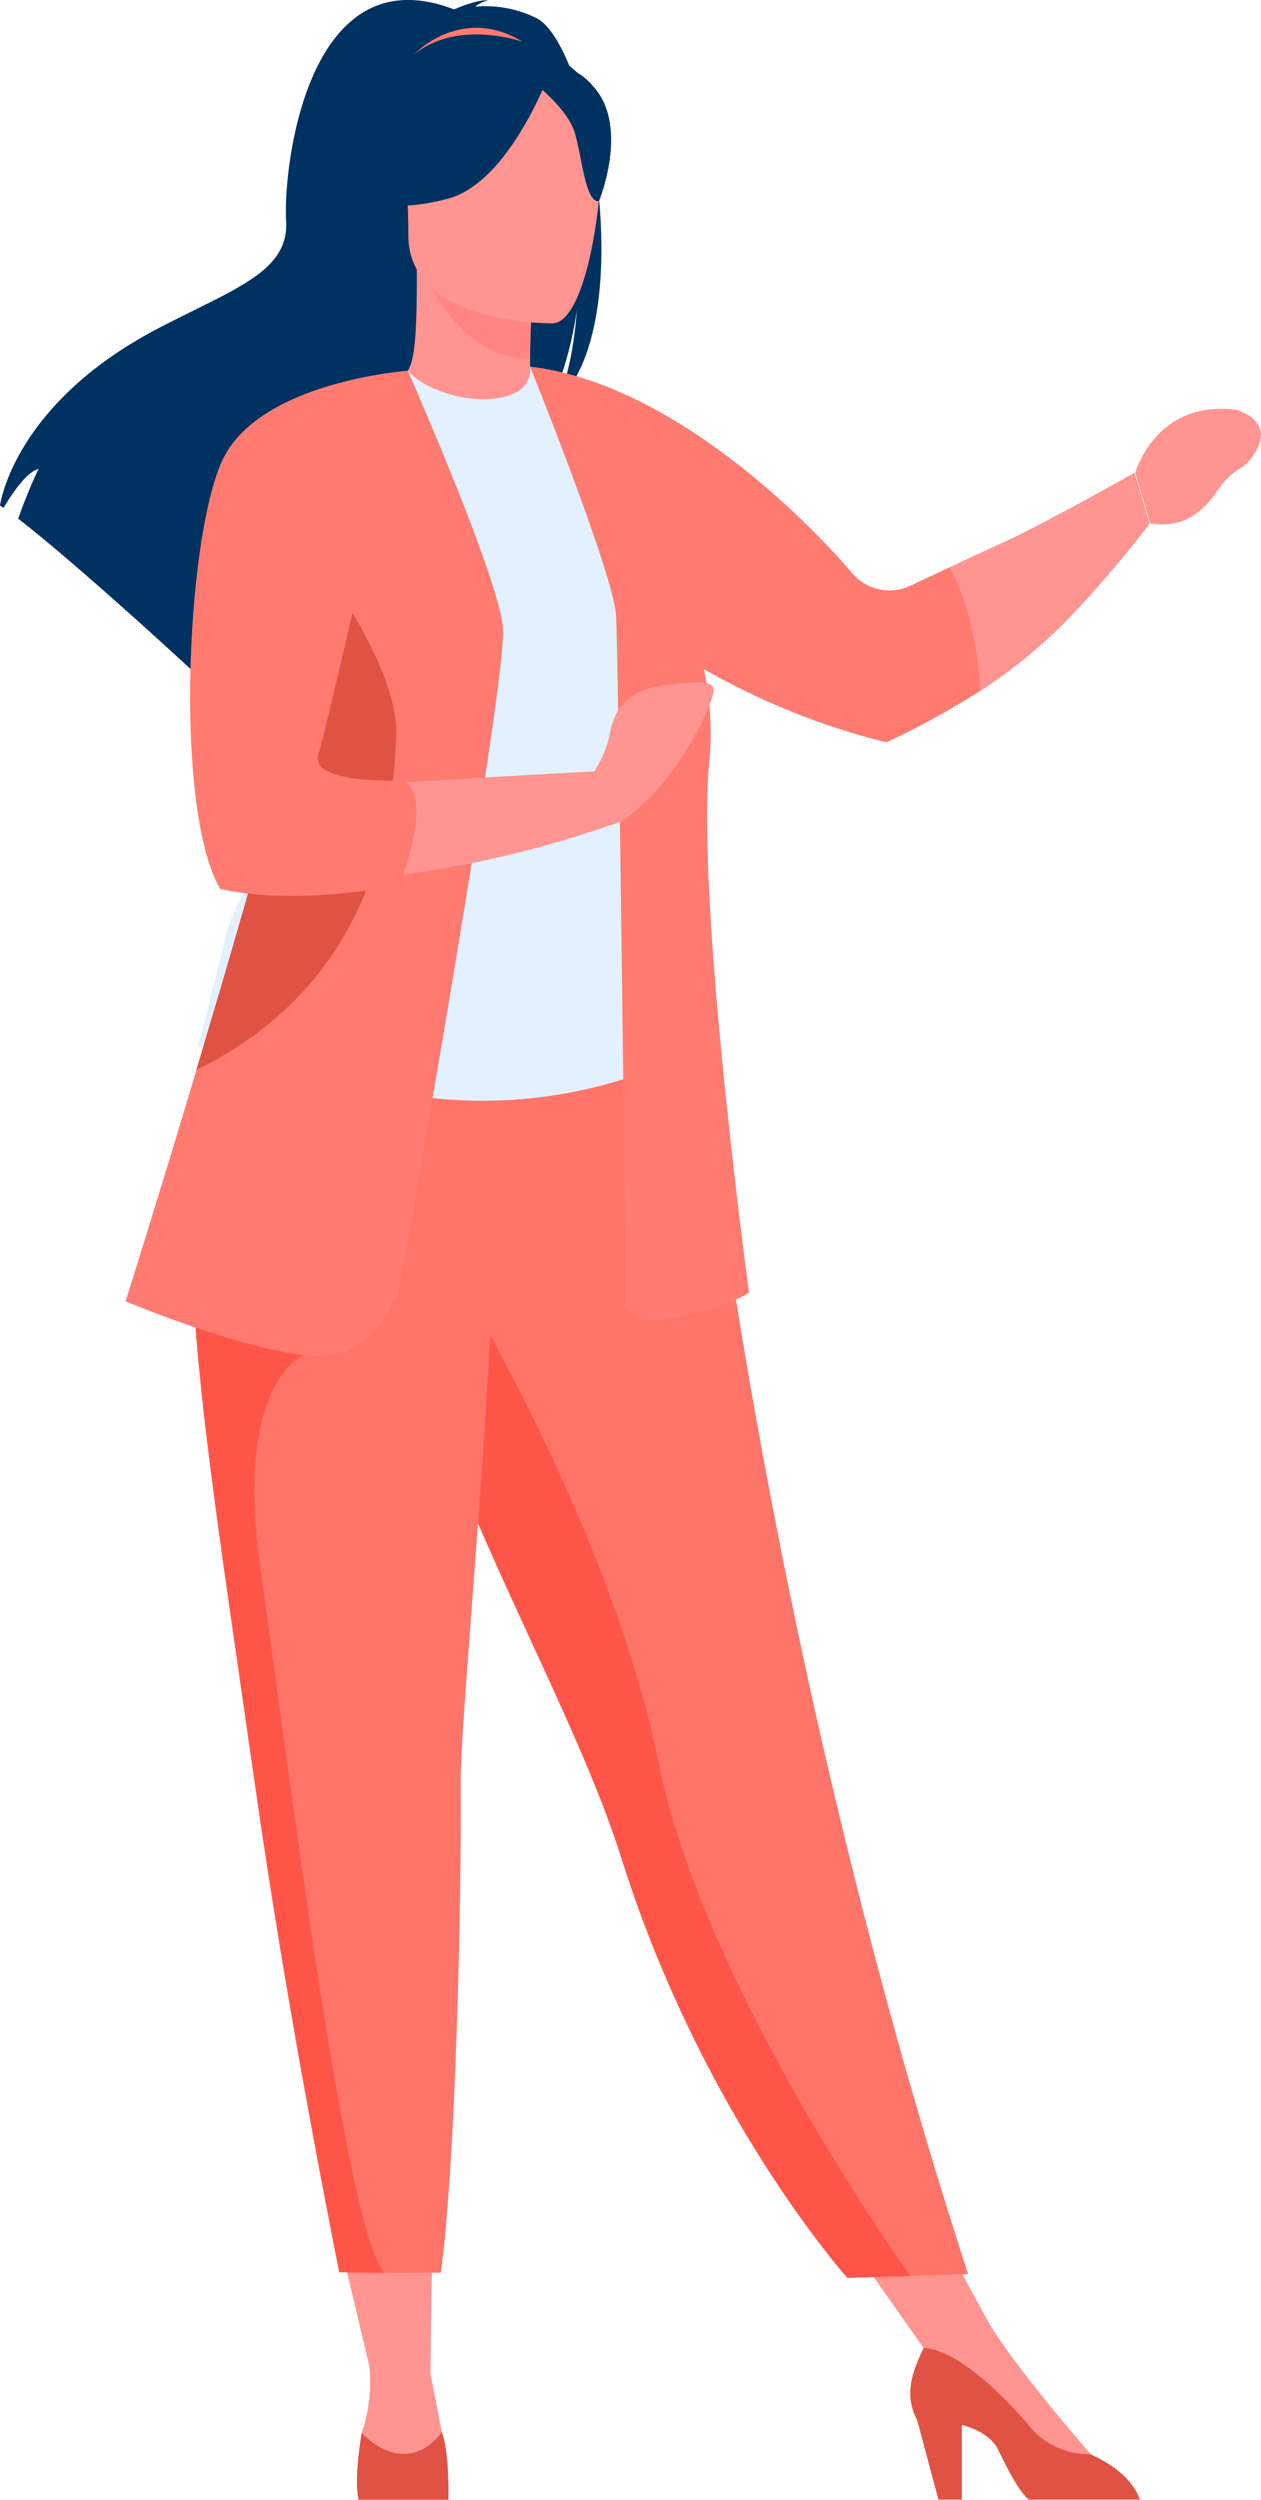
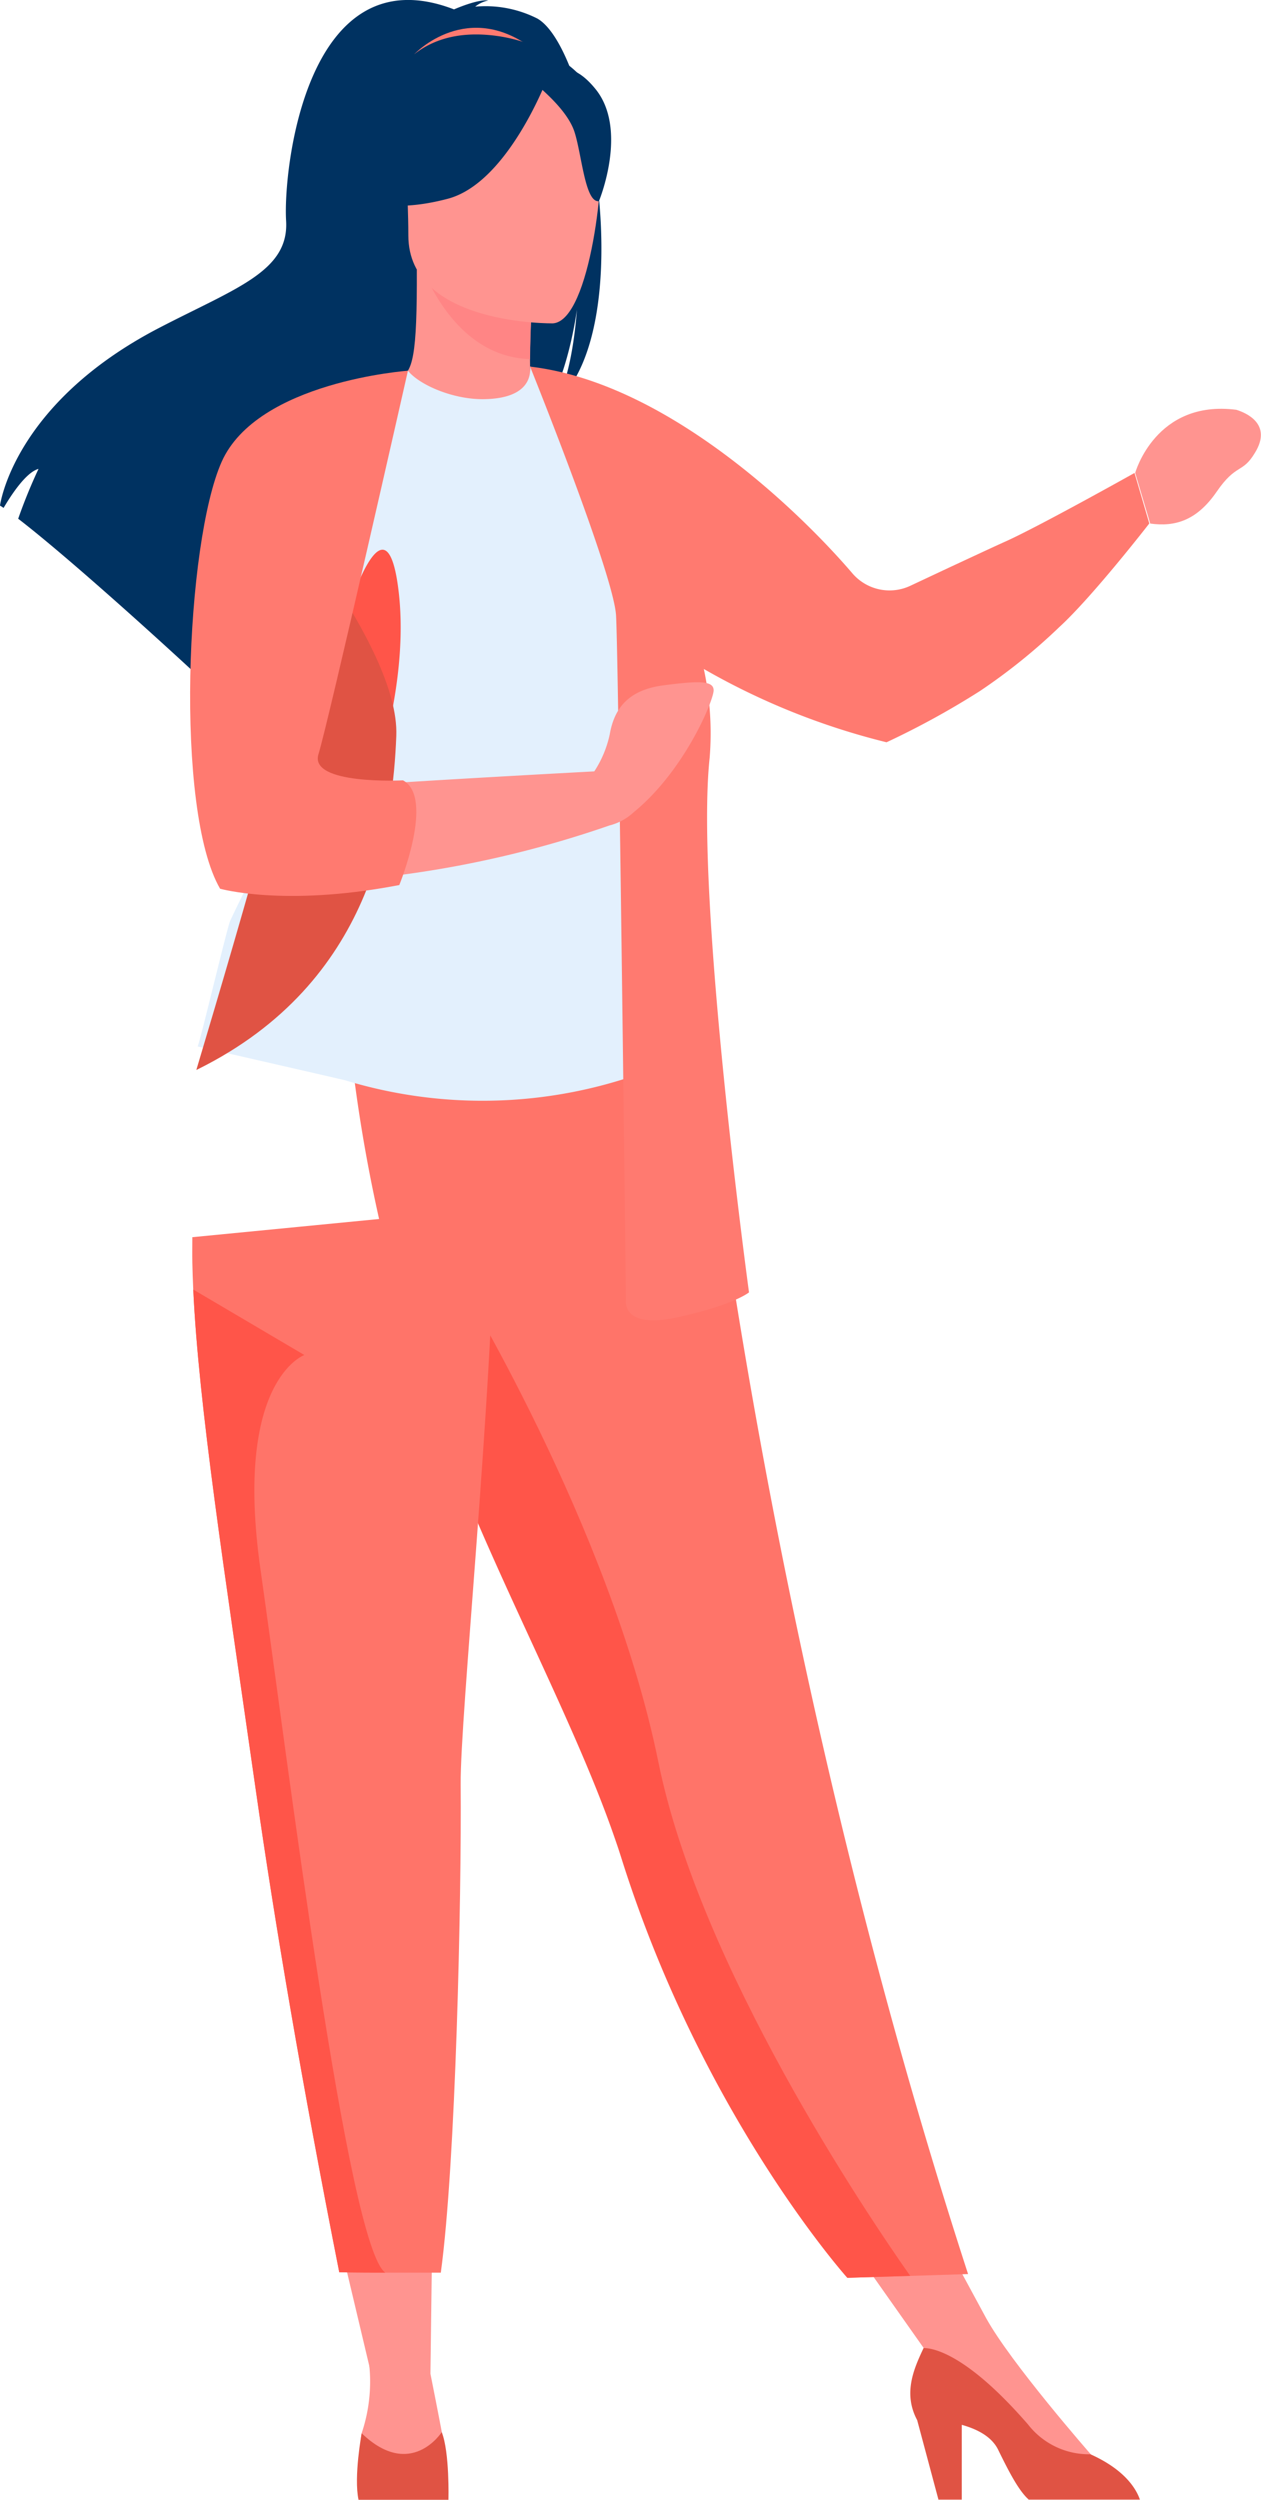
<svg xmlns="http://www.w3.org/2000/svg" viewBox="0 0 151.84 300.81">
  <defs>
    <style>.cls-1{fill:#ff9490;}.cls-2{fill:#003261;}.cls-3{fill:#ff7a70;}.cls-4{fill:#ff8585;}.cls-5{fill:#ff7469;}.cls-6{fill:#e3f0fd;}.cls-7{fill:#ff5549;}.cls-8{fill:#e05344;}</style>
  </defs>
  <g id="レイヤー_2" data-name="レイヤー 2">
    <g id="レイヤー_1-2" data-name="レイヤー 1">
      <polygon class="cls-1" points="39.94 265.63 44.7 285.68 51.83 285.64 52.09 265.63 39.94 265.63" />
      <polygon class="cls-1" points="99.9 266.49 113.44 285.68 118.72 278.9 110.57 263.85 99.9 266.49" />
      <path class="cls-2" d="M64.7,2.23A13.83,13.83,0,0,0,57.22.8,3.59,3.59,0,0,1,58.8.06c-1.28-.19-4.13,1.07-4.13,1.07C36.87-5.72,34.08,20.48,34.45,26.56s-6,8.08-15.24,12.87C1.55,48.58,0,60.84,0,60.84a4.46,4.46,0,0,1,.43.28c.88-1.49,2.68-4.28,4.21-4.7a63,63,0,0,0-2.45,6c5.21,4,15,12.75,21.75,19a10.08,10.08,0,0,1,.46-3.86l.84,5c3.64,3.35,6.15,5.7,6.15,5.7-.45-4.92,22.24-30.88,34.08-38.65,2.88-4.25,3.91-11.74,4-12.33C69,43.21,67.94,46.55,67,48.42,77.06,39.2,71.22,5.94,64.7,2.23Z" />
      <path class="cls-1" d="M64.77,50c.06,0-5.72,3-10.06,1.84C50.62,50.71,48,45.41,48,45.4c1.73-.35,2.23-2.73,2.19-12.95l.78.16,13.16,2.6s-.3,4.14-.31,8C63.82,46.53,64,49.63,64.77,50Z" />
      <path class="cls-3" d="M49.89,6.52s6.49-6.91,14.64-.35C64.53,6.17,59.79,5.35,49.89,6.52Z" />
      <path class="cls-4" d="M64.14,35.21s-.3,4.14-.31,8c-7.36-.2-11.25-6.92-12.85-10.64Z" />
      <path class="cls-2" d="M49.62,31.18s-3.85-6.1-4.78-11.31c-.66-3.72,1.24-17.52,15.1-15.53a18.93,18.93,0,0,1,7.81,3c3,2,7.35,6.42,2.49,18.46L69,29.82Z" />
      <path class="cls-5" d="M116.57,273.64l-7,.22-7.55.23s-17.43-19.42-27.21-50.53c-.23-.73-.47-1.46-.73-2.2-5.35-15.61-16.44-35.2-22.29-52.93-.93-2.82-1.77-5.48-2.52-8q-.36-1.2-.69-2.37a188.23,188.23,0,0,1-6.71-35.31l42.22.34S90.94,194.81,116.57,273.64Z" />
      <path class="cls-6" d="M78.21,98.83c-.11,20.09,3,28.71,3,28.71A56.77,56.77,0,0,1,41.59,130c-.25-.08-17.79-4.08-17.79-4.08.36-.81,3.56-14.35,3.91-15.1,4.54-9.74,8-14,8.52-17a63.48,63.48,0,0,0,.52-16.83A135,135,0,0,0,31.54,50.5C37.4,49.17,43,46.89,49.12,44.61c1.41,1.74,5.54,3.51,9.26,3.42,4.28-.09,5.61-1.9,5.45-3.94C68.4,46.63,72,49,72,49c3.88,6.74,11.74,13.27,12.31,23.6C84.47,75.18,78.21,98.26,78.21,98.83Z" />
      <path class="cls-7" d="M41.9,101.07c-1.85,2.61-5.39,18.49-14.19,20.48,4.54-11.31,8-16.28,8.52-19.75a85.63,85.63,0,0,0,.52-19.56c3-5.16,5.15-8.71,5.15-8.71.23-.83,4.68-14.6,6.11-2.29S44,98.14,41.9,101.07Z" />
      <path class="cls-1" d="M66.6,38.91s-17.42.28-17.43-10.57S46.9,10.22,58,9.58s13.29,3.5,14.17,7.12S71.13,38.55,66.6,38.91Z" />
      <path class="cls-2" d="M71.67,10.67C69,7.41,67,8.12,65.81,9.09,62.05,3.47,50.15,11.6,50.15,11.6a20.7,20.7,0,0,1-6.78,12.25s3.18,2,10.5.08c5.76-1.48,9.93-9.68,11.45-13.11,1,.92,3.23,3,3.88,5.13.87,2.77,1.26,8.46,2.92,8.26C72.12,24.21,75.71,15.56,71.67,10.67Z" />
      <path class="cls-1" d="M44.46,284.56a19.38,19.38,0,0,1-.91,8.22s-1.17,5.31,4.07,5.41,6.52-.39,5.93-3.65-1.72-8.9-1.72-8.9Z" />
      <path class="cls-8" d="M54,300.8H43.17c-.59-2.78.38-8,.38-8,5.93,5.67,9.64-.14,9.64-.14C54.15,295.06,54,300.8,54,300.8Z" />
      <path class="cls-1" d="M131.34,295.32s-9.65-11-12.62-16.42l-7.18,3.68,16,15.07,3.75-.5Z" />
      <path class="cls-8" d="M137.26,300.78H123.87c-1.18-1.06-2.31-3.2-3.68-6-.79-1.61-2.56-2.49-4.38-3v9H113l-2.56-9.56c-1.71-3.21-.43-6.14.77-8.68,1.4,0,5.46,1,12.59,9.21a9.27,9.27,0,0,0,7.5,3.57l.11.05C135.51,297.24,136.83,299.53,137.26,300.78Z" />
      <path class="cls-3" d="M136.61,56.91s-11.43,6.4-15.52,8.24c-1.45.65-4.08,1.88-6.77,3.13l-4.69,2.2a5.89,5.89,0,0,1-7-1.5c-6.19-7.23-22.21-22.9-38.76-24.86l-.06,0v0h0l.09.17c.93,2.32,10,25,10.28,29.76.3,5,1.19,82.39,1.19,82.39s-.59,3.56,6.22,2.07,8.6-3,8.6-3-6.52-47.71-4.74-64.31a36.85,36.85,0,0,0-.7-10.7,84.8,84.8,0,0,0,22,8.82A99.47,99.47,0,0,0,118,83.15a70.35,70.35,0,0,0,9.54-7.68c4-3.65,10.85-12.48,10.85-12.48Z" />
      <path class="cls-7" d="M109.6,273.86l-7.55.23s-17.43-19.42-27.21-50.53c-.23-.73-.47-1.46-.73-2.2-5.35-15.61-16.44-35.2-22.29-52.93-.93-2.82-1.77-5.48-2.52-8q-.36-1.2-.69-2.37l6.21-4.72S73.49,183.57,79.27,212C84.29,236.73,104.4,266.46,109.6,273.86Z" />
      <path class="cls-5" d="M55.47,214.67c.11,13.83-.59,45.64-2.39,58.8H46.39c-3.69,0-5.54-.05-5.54-.05-4.52-22.89-7.73-41.84-10.07-58.16-1.92-13.4-3.63-24.88-4.94-34.77s-2.24-18.28-2.57-25.32c-.05-1.11-.09-2.18-.11-3.23s0-2.07,0-3.07l36.48-3.55C59.16,169.56,55.41,206.62,55.47,214.67Z" />
      <path class="cls-7" d="M46.39,273.47c-3.69,0-5.54-.05-5.54-.05-4.52-22.89-7.73-41.84-10.07-58.16-1.92-13.4-3.63-24.88-4.94-34.77s-2.24-18.28-2.57-25.32l13.38,7.88s-8.54,3-5.28,25.83S41.85,270.24,46.39,273.47Z" />
-       <path class="cls-3" d="M48.11,155s-2.56,9.28-11.46,8.1-21.53-6.52-21.53-6.52,3.8-12,8.52-27.78c5.72-19.1,12.8-43.71,16.14-59.24a93.39,93.39,0,0,0,1.81-10.58l7.53-14.32S60,69.3,60.56,75.52,48.11,155,48.11,155Z" />
      <path class="cls-1" d="M79.87,82.47c-4.28.56-5.92,2.84-6.45,5.9a13.15,13.15,0,0,1-1.86,4.45c-4.27.23-14.42.78-23,1.32l-.7,11.19a127.45,127.45,0,0,0,25.52-6,6.7,6.7,0,0,0,2.91-1.58c6.14-5,9.62-13.45,9.64-14.66S84.15,81.91,79.87,82.47Z" />
      <path class="cls-8" d="M47.72,88.56c-.4,10.08-2.77,29.64-23.91,40.11l-.17.08c5.72-19.1,12.8-43.71,16.14-59.24C43.66,75.31,47.94,83,47.72,88.56Z" />
      <path class="cls-3" d="M49.12,44.61S31,45.89,26.69,55.57,21,97.46,26.5,106.94c0,0,7.61,2.17,21.08-.35l.5-.09s4.3-10.52.45-12.6c0,0-11.36.59-10.18-3.16S49.12,44.61,49.12,44.61Z" />
      <path class="cls-1" d="M148.87,49.31c-9.73-1.25-12.18,7.6-12.18,7.6L138.5,63c3,.42,5.62-.37,8-3.83s3.09-2.13,4.62-4.7C153.25,51,150,49.66,148.87,49.31Z" />
-       <path class="cls-1" d="M121.09,65.15c-1.45.65-4.08,1.88-6.77,3.13,1.44,2.56,3.24,7.2,3.72,14.87a62.36,62.36,0,0,0,9.83-7.91A130.83,130.83,0,0,0,138.43,63l-1.82-6.08S125.18,63.31,121.09,65.15Z" />
    </g>
  </g>
</svg>